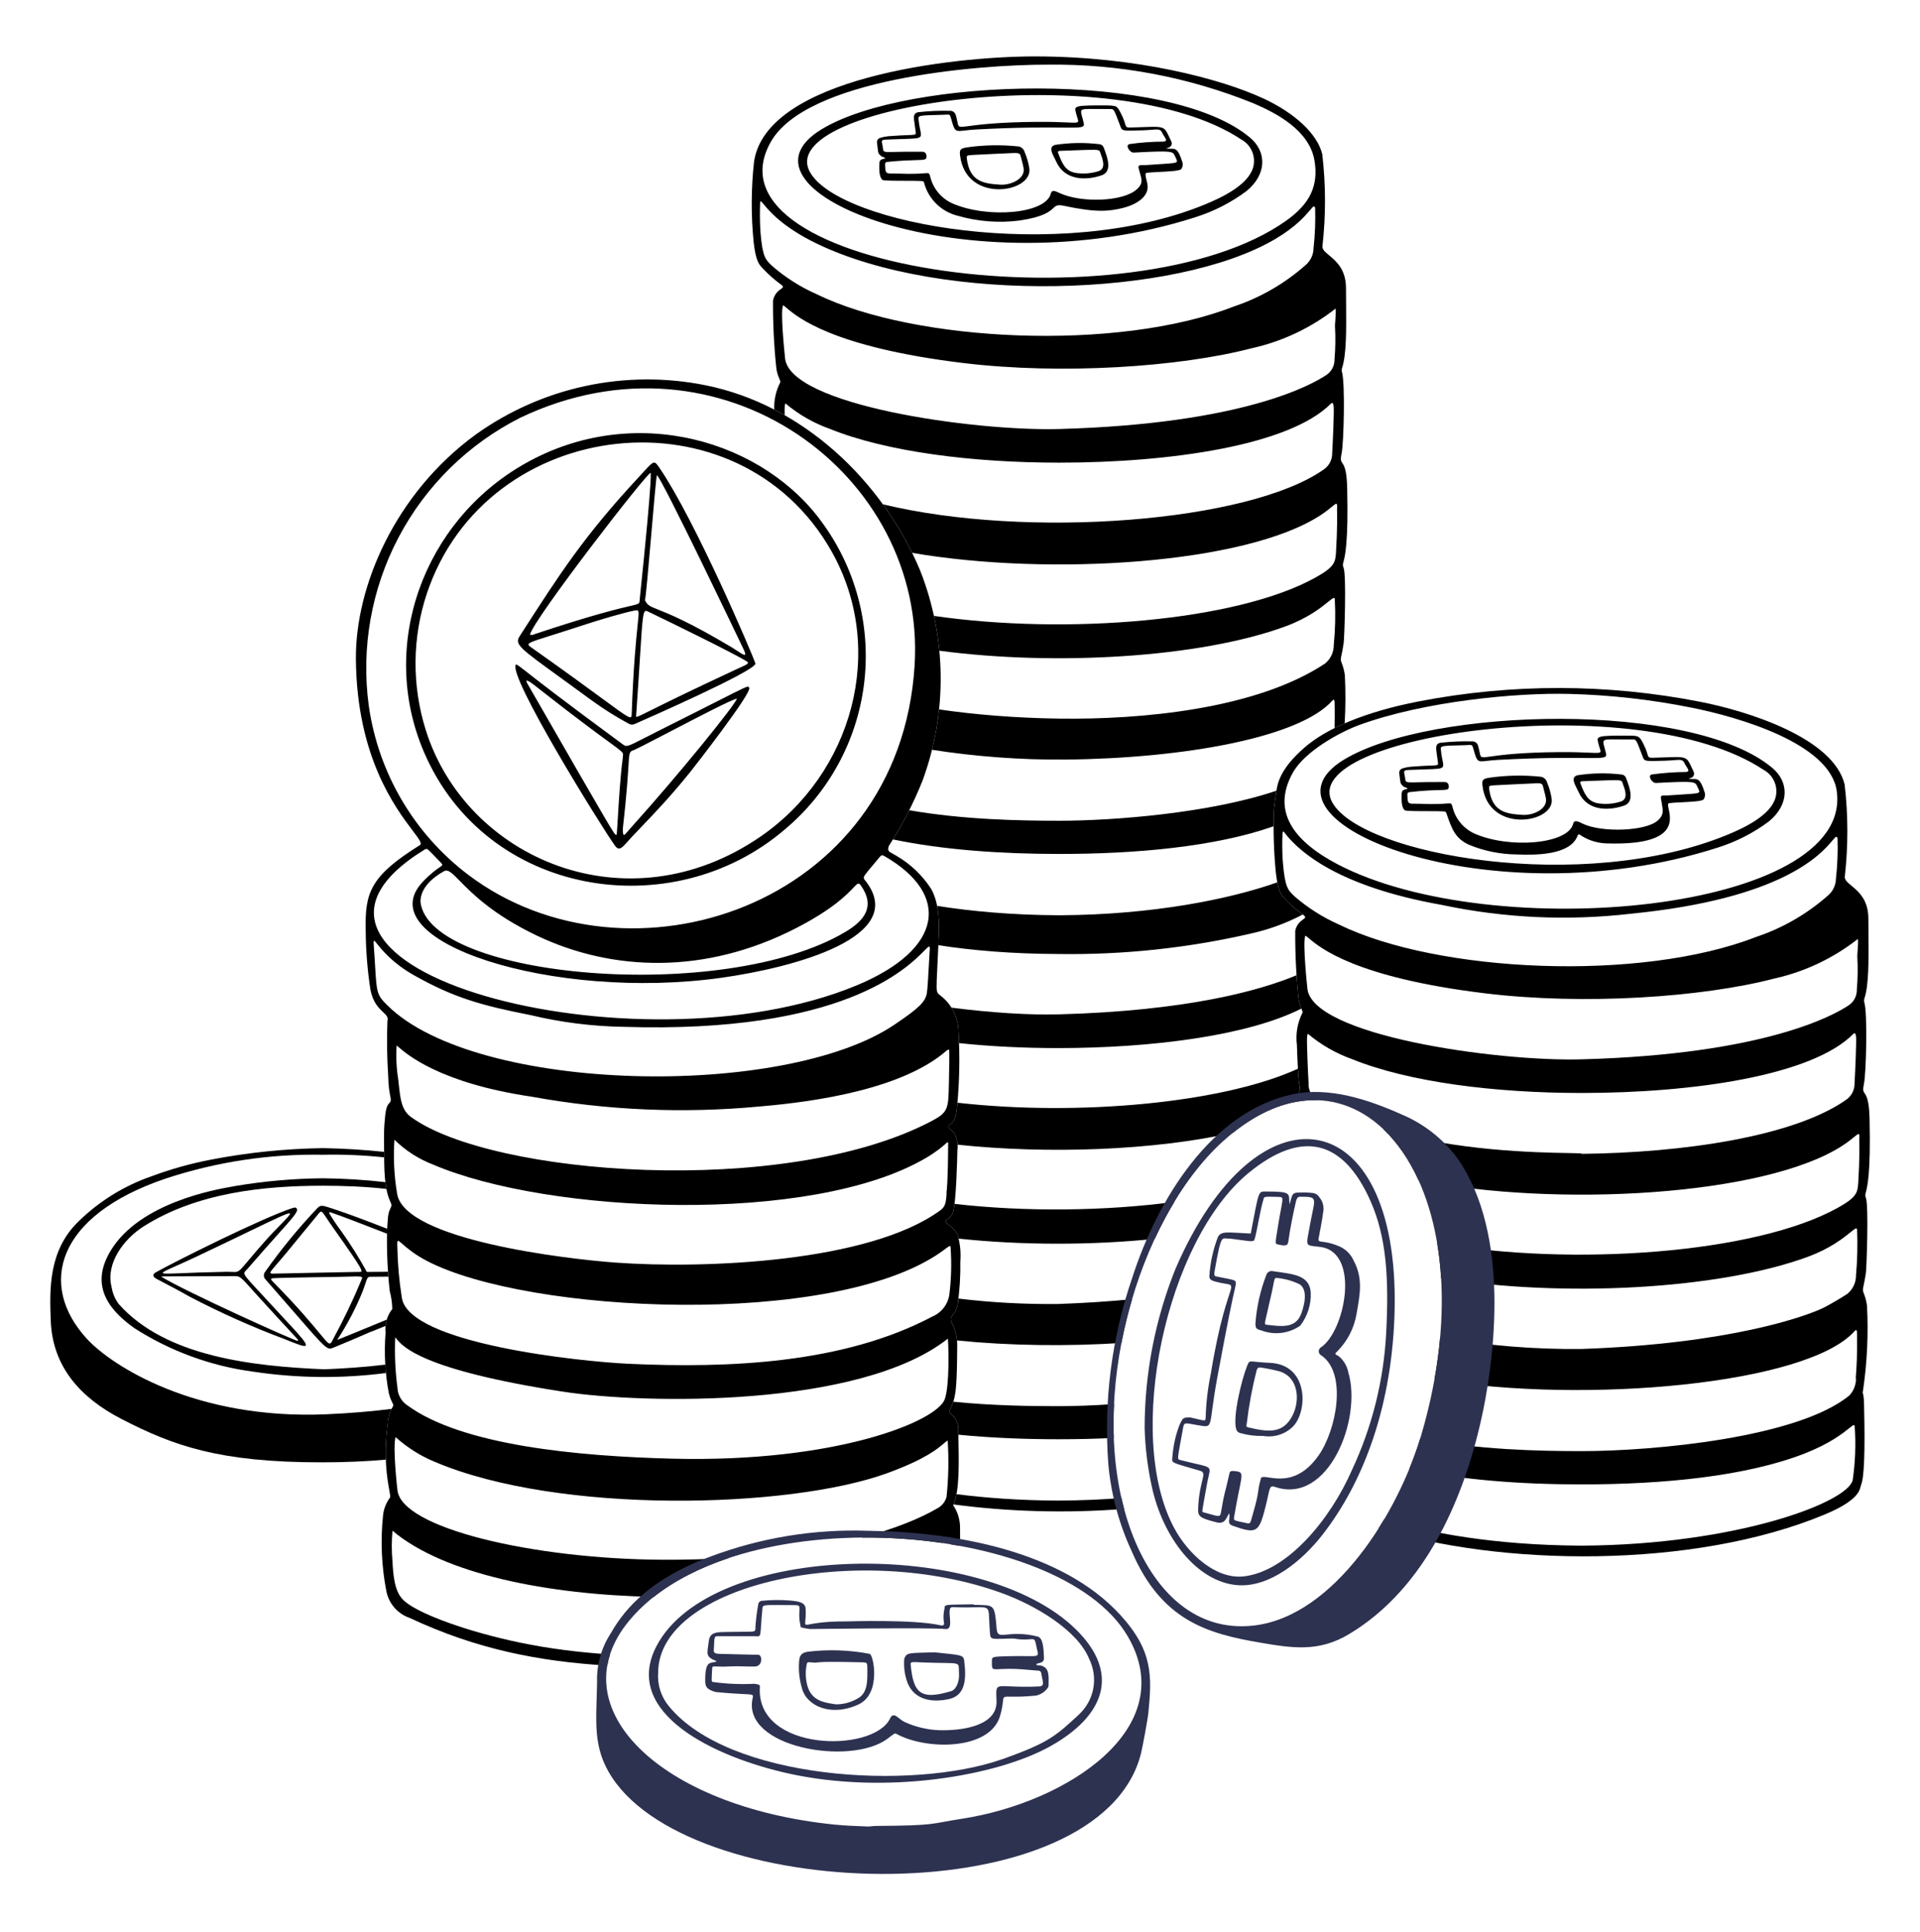
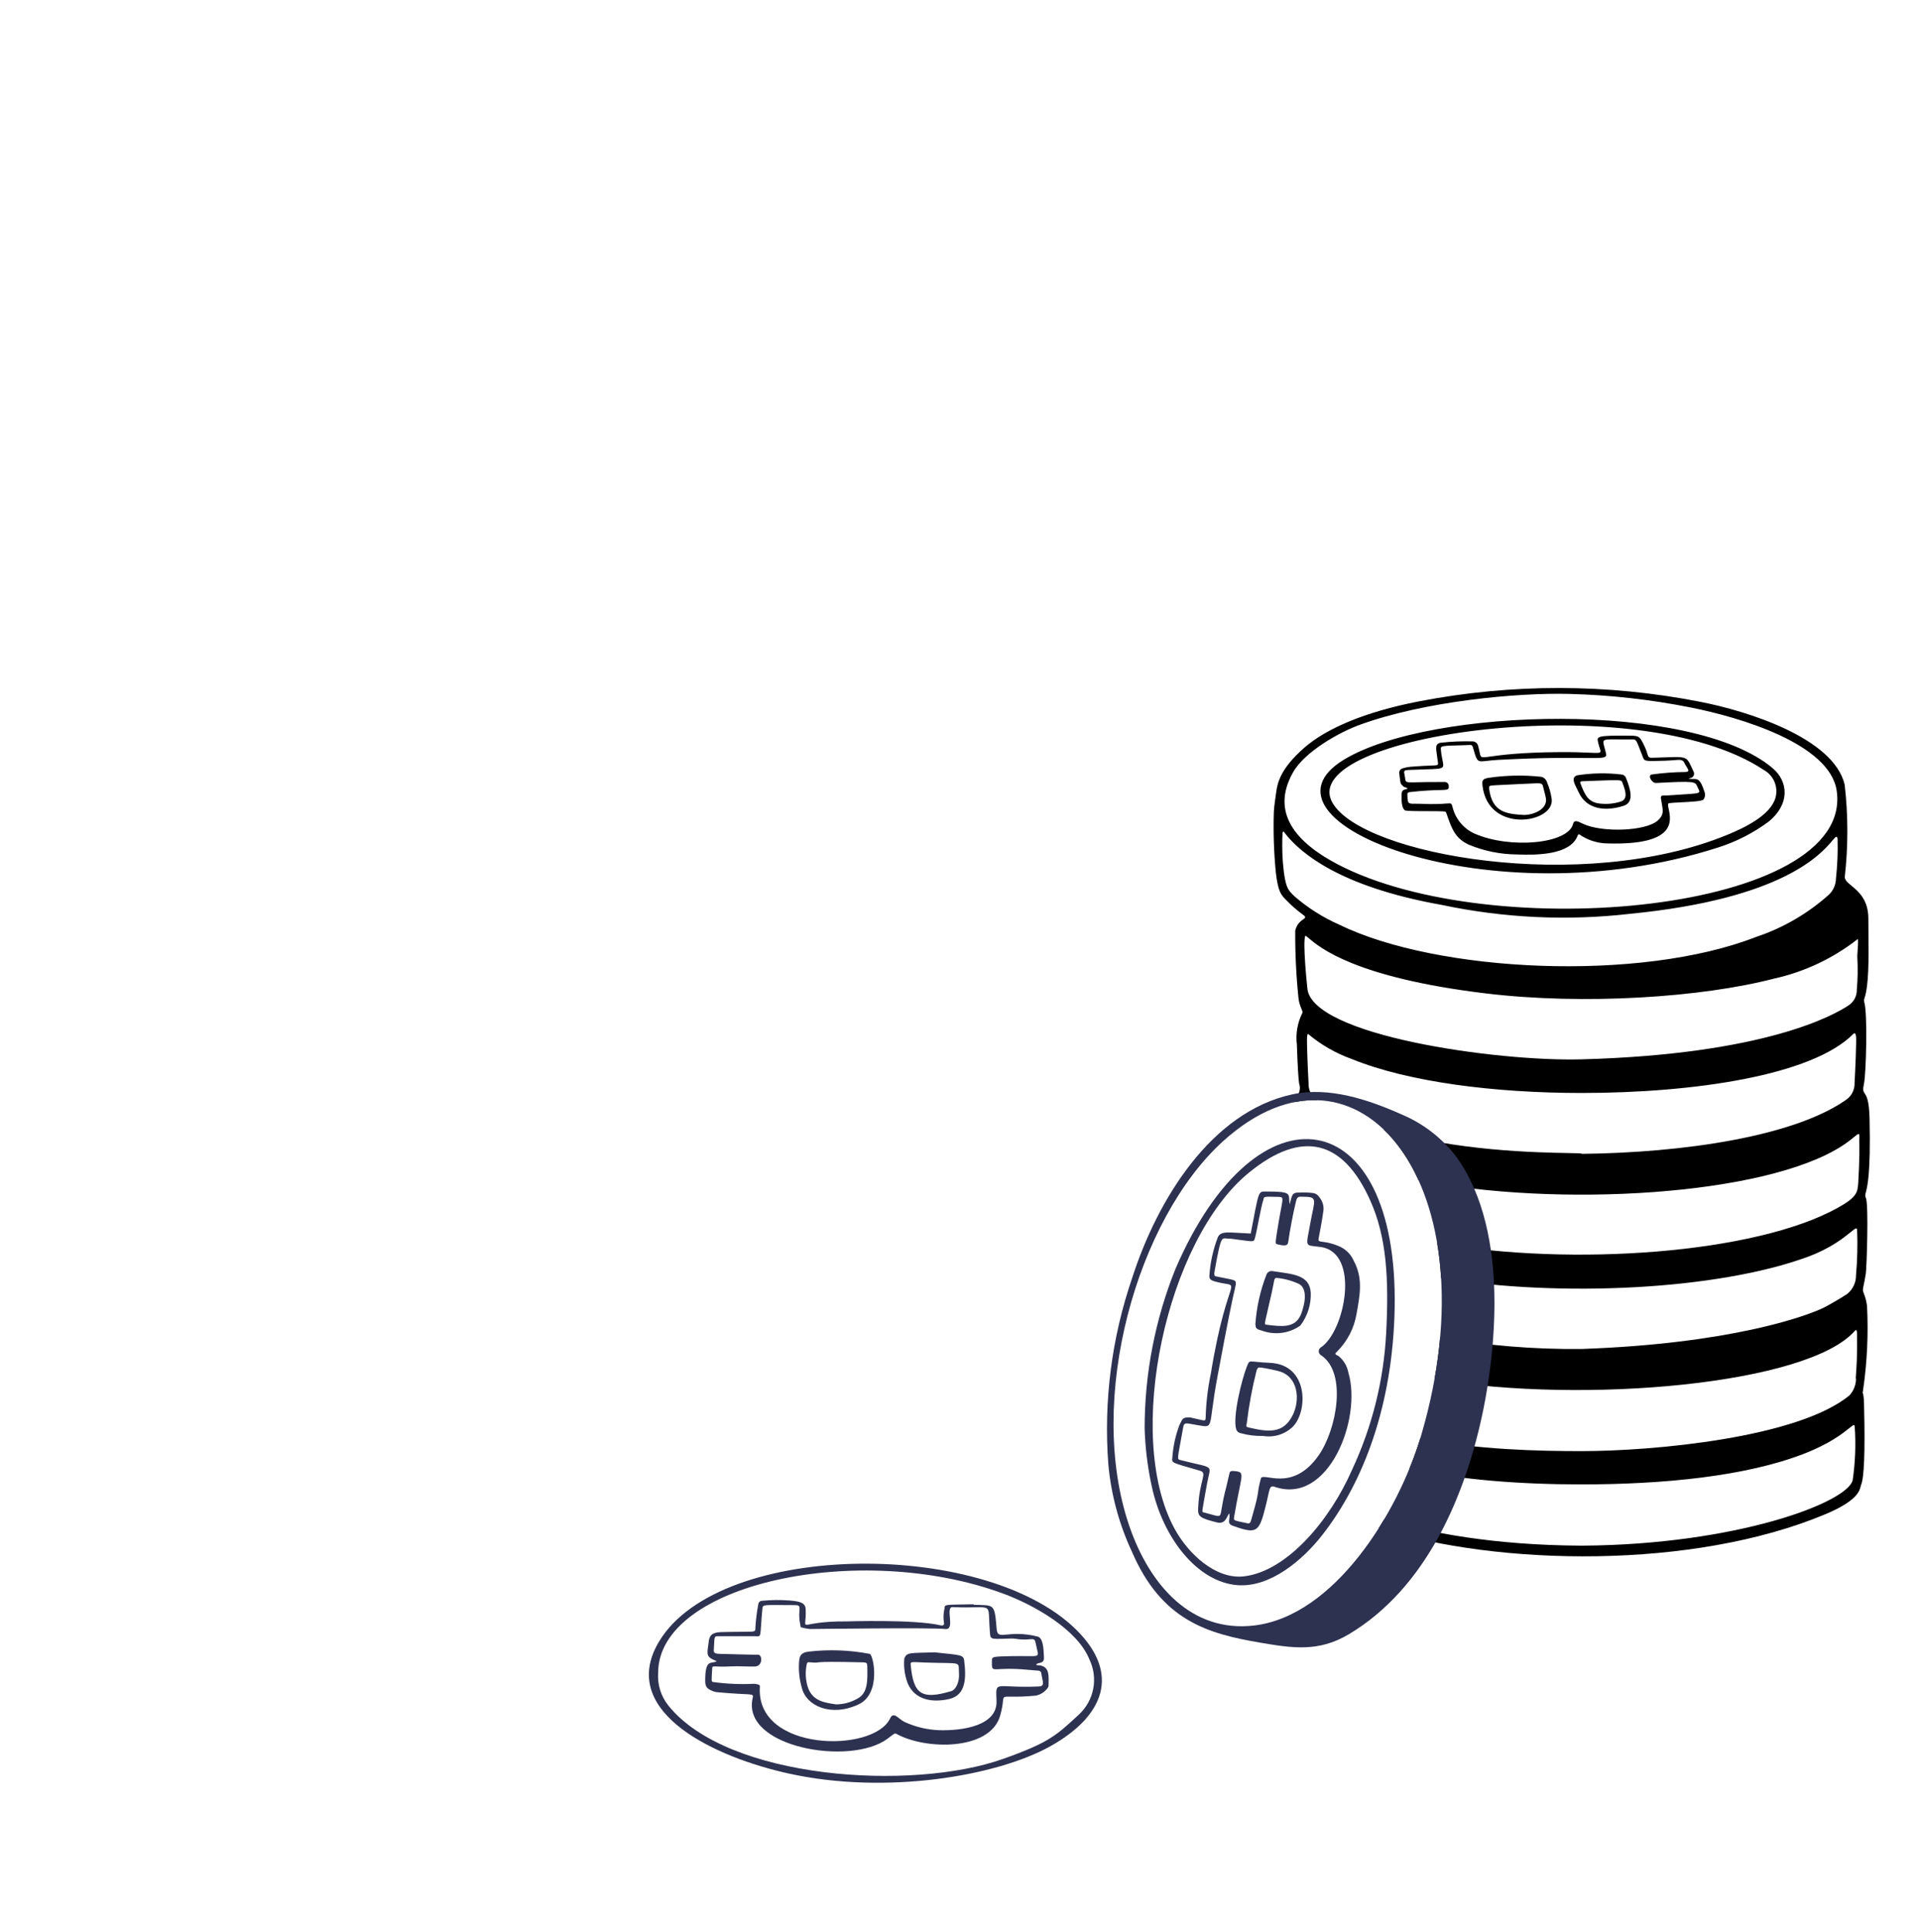
<svg xmlns="http://www.w3.org/2000/svg" width="154" height="155" viewBox="0 0 154 155" fill="none">
-   <path fill-rule="evenodd" clip-rule="evenodd" d="M30.808 92.403C29.182 92.232 27.548 92.131 25.911 92.103C22.908 92.146 19.914 92.452 16.964 93.018C15.329 93.329 13.724 93.777 12.164 94.358C9.969 95.116 7.969 96.351 6.308 97.974C3.876 100.318 3.98 103.433 4.069 105.925C4.202 109.591 6.394 112.106 9.753 113.837C13.915 115.987 17.588 117.309 25.781 117.309C27.684 117.309 29.397 117.232 30.946 117.093C30.917 116.278 30.947 115.308 31.099 114.196C31.113 113.785 31.219 113.383 31.408 113.02C29.857 113.218 28.133 113.367 26.215 113.452C15.649 113.921 8.926 109.541 6.954 107.384C3.016 103.071 4.51 97.515 13.283 94.547C17.354 93.202 21.624 92.555 25.911 92.634C27.55 92.6 29.187 92.67 30.812 92.843C30.812 92.771 30.811 92.7 30.81 92.629C30.81 92.553 30.809 92.478 30.808 92.403ZM30.911 94.832C29.251 94.644 27.582 94.54 25.911 94.522C23.564 94.543 21.222 94.748 18.907 95.136C18.875 95.145 18.784 95.161 18.645 95.185H18.644C17.276 95.424 11.207 96.482 8.88 100.324C7.344 102.859 8.357 104.825 10.758 106.532C13.649 108.39 16.914 109.587 20.321 110.037C23.845 110.566 27.424 110.601 30.956 110.143C30.934 109.919 30.916 109.695 30.903 109.471C29.237 109.675 27.577 109.78 26.017 109.846C20.326 109.601 13.291 108.858 9.515 104.602C9.215 104.191 9.019 103.713 8.944 103.21C8.477 101.361 9.909 99.403 11.512 98.387C15.813 95.66 21.196 95.12 25.911 95.12C27.54 95.12 29.261 95.183 30.994 95.376C30.964 95.217 30.936 95.038 30.911 94.832ZM31.055 98.572C29.45 97.943 27.972 97.39 26.998 97.065L26.958 97.052C25.802 96.666 25.758 96.651 25.486 96.885C23.955 98.496 22.543 100.215 21.262 102.031C21.192 102.121 21.157 102.233 21.165 102.347C21.173 102.46 21.223 102.566 21.305 102.646C22.263 103.739 23.031 104.622 23.651 105.335L23.652 105.337C26.222 108.296 26.238 108.314 26.744 108.108C27.897 107.637 28.66 107.305 29.165 107.085C29.602 106.895 29.846 106.789 29.985 106.748C29.985 106.748 30.344 106.603 30.922 106.365C30.938 106.194 30.971 106.025 31.02 105.862C29.059 106.678 27.389 107.352 27.045 107.487V107.486C27.863 106.243 28.554 104.921 29.108 103.541C29.199 103.295 29.262 103.103 29.312 102.951C29.431 102.587 29.471 102.466 29.631 102.424C29.652 102.419 30.261 102.414 31.15 102.411C31.14 102.281 31.131 102.151 31.122 102.021C30.577 102.023 30.013 102.027 29.426 102.036C28.809 100.912 28.127 99.824 27.383 98.779C27.028 98.313 26.702 97.825 26.406 97.32C26.413 97.312 26.41 97.299 26.407 97.287C26.399 97.252 26.392 97.217 26.558 97.27V97.27C27.167 97.468 29.015 98.173 31.041 98.966C31.043 98.886 31.044 98.806 31.046 98.726C31.049 98.672 31.052 98.621 31.055 98.572ZM20.841 103.668C21.235 104.09 21.741 104.634 22.385 105.34C22.649 105.63 22.89 105.888 23.109 106.122L23.11 106.123C23.392 106.425 23.635 106.685 23.841 106.92C25.105 108.339 24.562 108.12 22.903 107.454L22.842 107.429C20.236 106.453 17.692 105.317 15.226 104.027C14.261 103.48 13.58 103.128 13.113 102.887L13.113 102.886C12.87 102.76 12.684 102.665 12.548 102.587C12.339 102.467 12.132 102.272 12.492 102.07C14.022 101.208 21.024 97.704 23.469 96.907C23.69 96.83 23.779 96.885 23.818 96.984C23.907 97.215 23.487 97.685 22.282 99.031L22.281 99.032C21.681 99.702 20.887 100.589 19.864 101.773C19.822 101.822 19.782 101.863 19.746 101.899C19.675 101.971 19.622 102.026 19.604 102.09C19.55 102.281 19.81 102.56 20.841 103.668ZM20.047 98.754H20.046C18.958 99.279 17.549 99.96 15.758 100.808V100.808C15.095 101.122 14.543 101.367 14.115 101.557C13.41 101.871 13.04 102.035 13.057 102.112C13.076 102.199 13.571 102.178 14.613 102.135C15.35 102.103 16.362 102.061 17.674 102.037C18.027 102.019 18.381 102.019 18.735 102.037C19.127 102.065 19.212 101.963 19.914 101.127C20.218 100.764 20.637 100.265 21.246 99.579C21.74 99.024 22.193 98.56 22.544 98.201C23.016 97.717 23.303 97.422 23.256 97.351C23.182 97.24 22.299 97.666 20.047 98.754ZM12.925 102.412C14.903 103.623 23.716 107.605 23.856 107.558V107.557C23.866 107.554 23.875 107.552 23.884 107.55C23.9 107.547 23.912 107.544 23.917 107.536C23.938 107.504 23.829 107.386 23.263 106.778C22.799 106.278 22.026 105.447 20.765 104.06C20.535 103.807 20.342 103.591 20.177 103.407V103.407C19.337 102.469 19.249 102.371 18.833 102.371C14.706 102.391 13.385 102.392 13.032 102.392H13.029C12.948 102.393 12.92 102.393 12.92 102.393H12.941H12.943C13.023 102.394 13.267 102.398 12.925 102.412ZM24.76 98.326L24.761 98.325C25.216 97.77 25.561 97.349 25.601 97.303C25.783 97.102 25.814 97.148 26.191 97.712C26.326 97.915 26.506 98.184 26.753 98.532C29.237 102.046 29.164 102.043 28.811 102.034C28.787 102.033 28.761 102.033 28.734 102.033C25.663 102.089 23.955 102.129 22.997 102.15H22.996C21.879 102.175 21.786 102.178 21.745 102.156C21.611 102.093 21.712 101.977 22.193 101.42C22.399 101.181 22.675 100.861 23.033 100.429V100.428C23.555 99.797 24.232 98.971 24.76 98.326ZM26.694 107.475C26.455 107.954 26.42 107.912 25.656 106.984C25.034 106.229 23.93 104.89 21.841 102.769C21.709 102.636 21.709 102.564 21.898 102.539C22.087 102.513 25.079 102.462 25.378 102.457C26.482 102.45 27.267 102.428 27.82 102.413C29.021 102.38 29.122 102.377 29.015 102.616C28.327 104.276 27.551 105.898 26.691 107.476L26.694 107.475Z" fill="black" />
-   <path fill-rule="evenodd" clip-rule="evenodd" d="M90.164 121.045C90.086 120.757 90.015 120.466 89.948 120.174C88.396 120.294 86.735 120.366 84.965 120.377H84.74C81.758 120.359 79.085 120.166 76.72 119.863C76.66 120.181 76.582 120.459 76.48 120.687C80.784 121.264 85.517 121.413 90.164 121.045ZM89.336 115.352C89.302 114.454 89.309 113.547 89.353 112.635C87.67 112.752 86.123 112.804 84.853 112.804C82.573 112.804 79.579 112.758 76.465 112.448C76.397 112.652 76.32 112.815 76.258 112.946C76.159 113.155 76.099 113.279 76.184 113.355C76.407 113.507 76.586 113.715 76.704 113.957C76.823 114.199 76.876 114.469 76.859 114.738L76.865 114.951L76.868 115.093C79.457 115.348 82.168 115.457 84.853 115.458C86.348 115.459 87.851 115.426 89.336 115.352ZM89.947 107.732C90.175 106.545 90.462 105.371 90.8 104.223C89.007 104.397 87.027 104.532 84.855 104.608C82.186 104.636 79.52 104.49 76.874 104.173C76.853 104.345 76.831 104.517 76.806 104.689C76.741 105.029 76.577 105.343 76.336 105.59C76.288 105.661 76.261 105.744 76.259 105.83C76.256 105.916 76.277 106 76.32 106.075C76.562 106.528 76.712 107.024 76.76 107.532C80.976 107.957 85.598 108.014 89.947 107.732ZM94.19 96.417C93.625 97.351 93.098 98.344 92.618 99.381C87.55 99.903 81.959 99.901 76.888 99.362C76.864 99.258 76.836 99.154 76.806 99.05C76.634 98.722 76.38 98.443 76.069 98.24C75.757 97.993 75.845 97.924 76.021 97.785C76.15 97.684 76.325 97.546 76.429 97.275C76.48 97.144 76.525 96.896 76.563 96.577C82.254 97.227 88.621 97.161 94.19 96.417ZM103.893 88.4C102.278 88.708 100.59 89.51 98.897 90.869C92.583 92.284 84.099 92.602 76.806 91.827C76.784 91.504 76.694 91.188 76.539 90.9C76.452 90.772 76.338 90.681 76.243 90.607C76.073 90.472 75.965 90.387 76.188 90.216C76.613 89.889 76.679 89.584 76.776 88.67L76.786 88.57L76.796 88.46C86.562 89.564 98.126 88.476 104.104 85.734C104.137 86.34 104.174 86.777 104.202 86.924C104.286 87.153 104.286 87.402 104.202 87.63C104.071 87.876 103.968 88.134 103.893 88.4ZM107.852 58.029C107.929 56.742 107.935 55.45 107.868 54.161C107.82 53.807 107.729 53.461 107.595 53.131C107.516 52.937 107.535 52.852 107.599 52.552C107.642 52.352 107.706 52.055 107.775 51.566C107.831 51.166 108.006 46.117 107.764 45.538C107.685 45.346 107.701 45.287 107.754 45.088C107.87 44.66 108.16 43.586 108.055 39.152C108.021 37.673 107.804 37.351 107.665 37.145C107.555 36.98 107.493 36.888 107.611 36.347C107.776 35.584 107.91 30.717 107.631 29.818C107.607 29.716 107.613 29.61 107.647 29.511C108.002 28.449 107.985 26.423 107.968 24.43V24.429C107.964 23.988 107.96 23.549 107.96 23.122C107.96 21.607 107.169 20.95 106.611 20.485C106.289 20.218 106.044 20.014 106.071 19.747C106.348 17.297 106.343 14.823 106.058 12.374C105.662 10.732 103.84 9.065 101.358 7.911C97.958 6.33 91.181 4.532 83.04 4.525C76.309 4.521 61.479 6.265 60.481 12.964C60.244 15.111 60.233 17.276 60.449 19.424C60.618 20.944 60.888 21.228 61.159 21.511C61.182 21.535 61.205 21.56 61.228 21.585C61.669 22.048 62.151 22.471 62.669 22.846C62.885 23.008 62.806 23.064 62.636 23.185C62.443 23.322 62.133 23.542 62.002 24.093C61.99 25.894 62.076 27.694 62.262 29.485C62.3 29.873 62.418 30.159 62.501 30.36C62.563 30.511 62.606 30.615 62.581 30.678C62.234 31.351 62.07 32.101 62.1 32.853C62.382 32.998 62.661 33.15 62.937 33.307C62.93 32.961 62.93 32.699 62.941 32.601C62.944 32.518 62.964 32.436 63 32.361C64.051 33.249 65.253 33.94 66.549 34.4C71.11 36.25 78.023 37.114 84.931 37.115C93.936 37.115 103.437 35.719 106.745 32.383C106.893 32.23 106.943 32.383 106.969 32.601C107.014 32.95 106.909 35.387 106.853 36.325V36.327C106.862 36.587 106.805 36.845 106.687 37.078C106.57 37.31 106.396 37.51 106.182 37.658C100.184 41.887 82.41 43.263 70.814 40.454C71.707 41.687 72.495 42.994 73.161 44.351C84.168 46.244 99.918 45.249 105.909 41.335C106.327 41.063 106.62 40.822 106.823 40.654C107.239 40.312 107.277 40.28 107.239 40.923V40.933L107.241 40.978C107.247 41.241 107.276 42.365 107.156 44.345C107.108 45.135 106.998 45.505 105.505 46.335C99.195 49.84 85.523 50.949 74.91 49.407C75.111 50.331 75.256 51.264 75.345 52.201C84.687 53.441 96.278 52.76 103.1 50.25C104.927 49.578 105.975 48.729 106.53 48.28C106.89 47.988 107.042 47.865 107.062 48.071C107.128 49.292 107.101 50.516 106.979 51.732C106.983 52.02 106.922 52.306 106.799 52.566C106.676 52.827 106.495 53.056 106.27 53.236C100.745 56.892 91.564 57.738 84.967 57.648C81.419 57.6 78.171 57.325 75.323 56.911C75.21 57.998 75.021 59.079 74.756 60.147C78.118 60.676 81.833 60.97 85.486 60.933C94.969 60.838 104.27 59.155 106.868 56.199C107.001 56.045 107.044 56.175 107.048 56.411C107.058 57.076 107.059 57.742 107.045 58.407C107.302 58.278 107.571 58.152 107.852 58.029ZM84.96 65.841C89.372 65.841 97.112 65.22 102.382 63.429C102.375 63.465 102.37 63.5 102.365 63.534C102.325 63.8 102.181 64.794 102.174 65.095C102.161 65.491 102.154 65.888 102.153 66.284C97.492 67.927 91.164 68.504 84.964 68.504C80.341 68.504 75.645 68.183 71.623 67.338C72.092 66.577 72.528 65.796 72.928 64.997C77.255 65.754 81.796 65.841 84.96 65.841ZM85.075 73.422C92.424 73.377 98.598 72.148 102.449 70.781C102.614 71.628 102.829 71.854 103.044 72.079C103.067 72.103 103.091 72.128 103.114 72.153C103.537 72.596 103.996 73.002 104.488 73.365C103.177 74.055 101.776 74.57 100.32 74.892C95.278 76.054 90.113 76.605 84.938 76.532C81.169 76.521 77.966 76.245 75.264 75.824C75.31 74.783 75.358 73.676 75.165 72.671C77.915 73.106 81.143 73.4 84.844 73.422H85.075ZM84.868 81.374C95.269 81.094 101.076 79.451 103.995 78.234C104.034 78.841 104.086 79.448 104.148 80.054C104.185 80.429 104.297 80.708 104.38 80.909C100.027 83.112 92.267 84.078 84.832 84.078C82.15 84.077 79.469 83.947 76.924 83.68C76.913 83.361 76.898 83.043 76.879 82.724C76.869 82.166 76.733 81.619 76.48 81.122C76.43 81.022 76.375 80.927 76.316 80.833C79.505 81.247 82.626 81.434 84.868 81.374ZM61.817 11.394C64.664 6.336 78.293 5.172 84.083 5.187C89.724 5.12 95.322 6.176 100.55 8.293C102.406 9.086 105.031 10.466 105.433 12.883C105.766 14.889 105.085 16.339 103.167 17.702C90.959 26.381 55.935 21.844 61.817 11.394ZM61.938 21.34L61.891 21.296C61.409 20.838 61.157 20.599 61.003 18.691C60.961 18.174 60.942 17.49 60.956 16.694L60.958 16.605C60.962 16.304 60.965 16.163 61.008 16.148C61.047 16.136 61.118 16.221 61.251 16.383C61.679 16.902 62.752 18.203 65.476 19.525C75.582 24.43 94.348 23.876 102.306 19.164C103.945 18.194 104.696 17.306 105.073 16.86C105.33 16.557 105.413 16.459 105.485 16.678C105.518 17.76 105.475 18.843 105.357 19.919C105.352 20.16 105.299 20.397 105.202 20.618C105.104 20.838 104.964 21.037 104.79 21.202C103.094 22.722 101.103 23.877 98.942 24.595C89.677 28.215 73.425 27.471 65.503 23.601C64.209 23.029 63.007 22.267 61.938 21.34ZM62.811 24.49C62.871 24.516 62.955 24.588 63.082 24.696C63.95 25.433 66.799 27.855 77.258 29.121C85.147 30.076 94.617 29.448 100.408 27.934C102.857 27.392 105.151 26.305 107.124 24.756C107.16 24.922 107.124 25.421 107.098 25.783L107.097 25.783C107.082 25.987 107.071 26.147 107.077 26.181C107.128 27.059 107.115 27.939 107.039 28.815C107.046 29.068 106.989 29.319 106.871 29.543C106.753 29.767 106.58 29.957 106.367 30.094C105.247 30.835 99.766 34.004 84.957 34.416C78.145 34.605 63.216 32.507 62.964 28.687L62.96 28.645C62.917 28.23 62.576 24.914 62.811 24.488V24.49ZM99.98 15.329C98.735 16.257 97.341 16.968 95.859 17.432C77.644 23.261 57.727 15.326 65.902 10.369C72.832 6.163 93.885 5.625 100.287 11.06C101.564 12.146 101.663 13.941 99.98 15.329ZM100.428 12.148C100.258 11.744 99.957 11.409 99.573 11.197C89.456 4.451 61.852 8.376 64.983 13.837C67.391 18.037 85.023 21.164 96.614 16.416C97.978 15.858 100.113 14.852 100.513 13.425C100.629 13.002 100.599 12.552 100.428 12.148ZM70.775 12.576C70.746 12.57 70.724 12.566 70.693 12.537L70.66 12.507C70.577 12.433 70.525 12.387 70.49 12.33C70.431 12.235 70.418 12.112 70.382 11.783L70.382 11.782C70.373 11.698 70.363 11.601 70.35 11.488C70.338 11.44 70.337 11.391 70.345 11.342C70.354 11.293 70.372 11.247 70.399 11.206C70.426 11.165 70.461 11.13 70.502 11.103C70.543 11.076 70.59 11.057 70.638 11.049C70.836 10.986 71.04 10.946 71.247 10.928C71.987 10.87 72.484 10.851 72.814 10.839C73.246 10.823 73.396 10.817 73.439 10.746C73.462 10.709 73.455 10.652 73.444 10.566L73.439 10.526C73.415 10.338 73.391 10.171 73.37 10.024L73.37 10.024C73.274 9.367 73.236 9.108 73.619 9.005C74.501 8.904 75.388 8.867 76.275 8.893C76.374 8.906 76.465 8.951 76.537 9.02C76.608 9.089 76.656 9.179 76.673 9.277C76.736 9.489 76.768 9.656 76.793 9.784C76.826 9.957 76.846 10.062 76.909 10.118C77.006 10.205 77.205 10.179 77.709 10.112C78.505 10.006 80.062 9.798 83.185 9.776C84.326 9.768 85.089 9.801 85.59 9.823C86.181 9.849 86.408 9.859 86.464 9.766C86.499 9.708 86.468 9.611 86.416 9.452C86.384 9.354 86.345 9.233 86.309 9.085C86.302 9.056 86.296 9.029 86.289 9.003C86.163 8.507 86.146 8.437 88.883 8.458C89.073 8.458 89.262 8.479 89.447 8.519C89.659 8.584 89.805 8.877 90.019 9.33C90.141 9.587 90.197 9.776 90.237 9.912C90.313 10.17 90.334 10.239 90.644 10.23C91.026 10.22 91.353 10.208 91.635 10.198C92.706 10.159 93.12 10.144 93.373 10.338C93.533 10.46 93.629 10.666 93.785 11.002L93.786 11.002V11.003C93.833 11.104 93.886 11.217 93.947 11.343C93.975 11.398 93.989 11.459 93.986 11.521C93.983 11.583 93.964 11.643 93.931 11.695C93.855 11.812 93.741 11.849 93.526 11.898C93.671 11.932 93.797 11.931 93.911 11.929C94.258 11.924 94.494 11.921 94.812 12.937C94.857 13.04 94.873 13.154 94.859 13.266C94.846 13.378 94.803 13.484 94.735 13.574C94.594 13.713 93.709 13.757 92.946 13.796C92.557 13.815 92.2 13.833 91.987 13.861C91.82 13.883 91.881 14.132 91.956 14.43C91.986 14.55 92.017 14.677 92.037 14.801C92.192 15.77 91.151 16.419 90.029 16.692C88.984 16.946 87.95 17.072 85.344 16.512C84.803 16.396 84.69 16.501 84.477 16.699C84.191 16.964 83.725 17.397 81.811 17.686C80.138 17.905 78.439 17.777 76.818 17.309C76.178 17.152 75.592 16.828 75.12 16.369C74.647 15.909 74.305 15.333 74.13 14.698C74.099 14.537 74.061 14.534 73.871 14.523L73.841 14.521L73.8 14.518C73.587 14.504 73.134 14.503 72.642 14.503C71.809 14.502 70.865 14.501 70.78 14.431C70.556 14.249 70.501 13.753 70.528 13.149C70.543 12.82 70.644 12.796 70.997 12.709L71.021 12.703C70.883 12.598 70.82 12.585 70.775 12.576ZM73.832 10.942C73.728 11.113 73.363 11.123 72.396 11.151C72.033 11.162 71.586 11.175 71.036 11.199C70.686 11.214 70.709 11.321 70.763 11.567C70.778 11.638 70.796 11.72 70.808 11.814L70.812 11.85L70.816 11.88C70.828 11.988 70.837 12.061 70.876 12.109C70.956 12.207 71.162 12.202 71.792 12.187C72.256 12.176 72.949 12.159 73.99 12.174C74.203 12.179 74.316 12.323 74.316 12.563C74.315 12.822 74.166 12.826 73.467 12.845C72.991 12.858 72.26 12.878 71.148 12.99C71.091 12.995 70.994 13.065 70.994 13.105C70.998 13.922 71.046 13.922 71.59 13.918C71.711 13.918 71.856 13.917 72.031 13.925C73.164 13.975 73.77 13.928 74.106 13.903C74.347 13.884 74.449 13.876 74.507 13.923C74.548 13.957 74.567 14.02 74.599 14.129L74.609 14.163C74.72 14.63 74.936 15.066 75.24 15.438C75.544 15.809 75.929 16.106 76.365 16.307C79.177 17.552 83.898 17.165 84.288 15.521C84.366 15.2 84.627 15.32 84.951 15.469C84.989 15.486 85.027 15.504 85.067 15.521C86.74 16.27 90.109 16.202 91.211 15.161C91.676 14.723 91.594 14.443 91.442 13.918V13.917C91.405 13.789 91.364 13.646 91.325 13.483C91.268 13.241 91.441 13.244 91.677 13.247C91.75 13.248 91.829 13.249 91.909 13.243C92.376 13.209 92.761 13.185 93.076 13.165C94.04 13.103 94.352 13.083 94.398 12.961C94.42 12.903 94.382 12.822 94.324 12.701L94.303 12.657L94.29 12.629C94.275 12.597 94.262 12.567 94.25 12.539C94.069 12.121 94.05 12.078 90.932 12.24C90.607 12.257 90.232 11.636 90.592 11.559C91.492 11.431 92.4 11.364 93.308 11.36C93.645 11.339 93.536 11.171 93.387 10.944C93.33 10.857 93.268 10.761 93.223 10.661C93.086 10.352 92.903 10.367 92.381 10.41C92.196 10.425 91.969 10.443 91.687 10.452L91.495 10.458C90.096 10.502 90.006 10.505 89.885 10.187C89.846 10.084 89.81 9.989 89.777 9.901C89.367 8.819 89.339 8.746 89.088 8.746C88.588 8.751 88.188 8.747 87.868 8.744C87.125 8.736 86.822 8.733 86.738 8.867C86.68 8.959 86.723 9.115 86.797 9.378V9.379C86.835 9.517 86.882 9.685 86.927 9.888C87.007 10.254 86.696 10.251 85.183 10.236C83.905 10.223 81.769 10.202 78.288 10.387C77.917 10.406 77.631 10.44 77.406 10.467C76.62 10.559 76.575 10.565 76.307 9.586L76.304 9.574C76.246 9.363 76.219 9.264 76.155 9.221C76.098 9.183 76.012 9.188 75.85 9.198C75.773 9.202 75.679 9.208 75.563 9.211C73.643 9.256 73.644 9.267 73.677 9.577L73.677 9.577C73.678 9.591 73.68 9.605 73.681 9.62C73.713 9.954 73.766 10.213 73.808 10.413C73.862 10.676 73.896 10.839 73.832 10.942ZM82.563 13.522C82.497 13.074 82.374 12.637 82.194 12.222C82.165 12.106 82.106 12.001 82.02 11.918C81.936 11.834 81.829 11.776 81.713 11.75C80.303 11.598 78.879 11.626 77.475 11.835C77.031 11.921 76.951 12.014 77.005 12.47C77.472 16.358 82.833 15.467 82.563 13.522ZM77.999 12.431C78.243 12.417 81.205 12.27 81.4 12.271C81.726 12.271 81.824 12.323 81.871 12.541C81.9 12.674 81.936 12.805 81.972 12.937C82.021 13.12 82.071 13.303 82.102 13.488C82.241 14.39 81.012 14.861 80.251 14.816C78.882 14.734 77.782 14.571 77.549 12.737C77.515 12.491 77.519 12.46 77.999 12.431ZM88.519 11.822C88.856 12.674 89.223 13.771 88.36 14.064C86.938 14.548 85.373 14.383 84.739 13.007C84.695 12.913 84.648 12.819 84.601 12.727C84.351 12.23 84.123 11.778 84.62 11.624C85.798 11.444 86.994 11.424 88.178 11.566C88.253 11.573 88.325 11.6 88.385 11.645C88.446 11.691 88.492 11.752 88.519 11.822ZM86.146 12.06C85.828 12.072 85.46 12.086 85.034 12.101C84.894 12.107 84.817 12.139 84.871 12.272C85.228 13.216 85.482 13.692 86.213 13.861C86.843 13.97 87.491 13.927 88.1 13.735C88.728 13.539 88.451 12.792 88.305 12.399C88.285 12.343 88.266 12.294 88.254 12.255L88.248 12.236C88.234 12.19 88.222 12.153 88.2 12.123C88.102 11.987 87.801 11.998 86.146 12.06Z" fill="black" />
  <path fill-rule="evenodd" clip-rule="evenodd" d="M149.654 95.657C149.601 95.857 149.585 95.918 149.662 96.107C149.892 96.688 149.72 101.736 149.656 102.146C149.586 102.602 149.525 102.89 149.483 103.09C149.412 103.423 149.394 103.509 149.476 103.711C149.61 104.041 149.701 104.387 149.75 104.739C149.866 107.002 149.761 109.27 149.435 111.512C149.394 111.704 149.4 111.719 149.42 111.782C149.446 111.86 149.496 112.011 149.512 112.664C149.609 116.575 149.512 118.585 149.271 119.128C149.257 119.158 149.248 119.198 149.236 119.247C149.155 119.595 148.965 120.402 146.389 121.48C135.803 125.905 120.239 125.648 110.587 122.589C110.736 122.354 110.88 122.119 111.021 121.881C114.602 122.97 119.851 123.95 126.744 123.992H126.968C139.227 123.908 148.137 120.559 148.598 118.75C148.809 117.326 148.864 115.883 148.764 114.448C148.747 114.229 148.642 114.313 148.315 114.575C147.814 114.977 146.79 115.799 144.759 116.595C140.043 118.441 133.377 119.079 126.855 119.079C122.053 119.079 117.171 118.731 113.048 117.811C113.385 116.989 113.676 116.177 113.915 115.392C118.506 116.307 123.467 116.409 126.855 116.409C132.661 116.409 144.23 115.334 148.346 111.934C148.677 111.571 148.863 111.099 148.867 110.608C148.839 110.616 148.847 110.514 148.867 110.254C148.902 109.779 148.976 108.782 148.95 106.98C148.946 106.741 148.902 106.613 148.769 106.767C144.993 111.059 127.111 112.657 115.057 110.653C115.264 109.498 115.415 108.374 115.511 107.283C119.254 107.943 123.05 108.255 126.854 108.215C138.686 107.8 144.804 105.621 146.271 104.906C146.525 104.783 147.542 104.213 148.157 103.804C148.382 103.625 148.563 103.396 148.686 103.135C148.809 102.874 148.871 102.588 148.867 102.3V102.299C148.976 101.084 149.005 99.865 148.955 98.647C148.935 98.439 148.783 98.562 148.421 98.856C147.866 99.304 146.817 100.153 144.992 100.824C137.772 103.479 125.184 104.09 115.589 102.532C115.53 101.555 115.423 100.619 115.273 99.724C126.064 101.611 140.776 100.573 147.393 96.896C148.887 96.067 148.996 95.699 149.045 94.906L149.047 94.904C149.168 92.862 149.137 91.794 149.129 91.538V91.537V91.536C149.129 91.508 149.128 91.491 149.128 91.483C149.166 90.84 149.128 90.871 148.711 91.214C148.508 91.38 148.215 91.621 147.798 91.893C141.577 95.954 124.809 96.875 113.776 94.672C113.024 93.016 112.071 91.641 110.969 90.594C116.729 92.341 123.317 92.455 125.828 92.499C126.596 92.512 126.983 92.519 126.848 92.563C135.028 92.475 143.891 91.171 148.079 88.221C148.293 88.074 148.466 87.875 148.584 87.643C148.701 87.41 148.759 87.153 148.751 86.892C148.807 85.948 148.909 83.517 148.87 83.166C148.844 82.939 148.794 82.799 148.646 82.948C145.336 86.285 135.837 87.679 126.832 87.679C119.922 87.677 113.01 86.815 108.449 84.965C107.153 84.504 105.95 83.814 104.9 82.927C104.863 83.001 104.843 83.084 104.84 83.166C104.8 83.517 104.903 85.948 104.959 86.892C104.943 87.154 104.996 87.415 105.114 87.648C105.232 87.882 105.41 88.079 105.63 88.221C105.649 88.234 105.669 88.247 105.688 88.259C105.102 88.237 104.502 88.284 103.893 88.4C103.967 88.134 104.071 87.876 104.201 87.63C104.285 87.402 104.285 87.152 104.201 86.924C104.148 86.646 104.068 85.341 104.022 83.816C103.91 82.934 104.065 82.038 104.468 81.246C104.493 81.182 104.45 81.078 104.387 80.927C104.304 80.726 104.186 80.441 104.148 80.053C103.963 78.262 103.877 76.462 103.888 74.661C104.016 74.118 104.324 73.897 104.517 73.758C104.69 73.634 104.771 73.576 104.555 73.413C104.037 73.037 103.555 72.616 103.114 72.153C103.091 72.127 103.067 72.103 103.044 72.078C102.773 71.795 102.502 71.511 102.333 69.991C102.173 68.365 102.12 66.729 102.174 65.095C102.181 64.794 102.325 63.8 102.365 63.533C102.467 62.846 102.655 61.691 104.639 59.964C106.38 58.449 109.455 57.107 113.824 56.262C121.27 54.824 128.922 54.836 136.364 56.297C140.146 57.035 147.052 59.184 147.956 62.936C148.241 65.388 148.245 67.866 147.969 70.319C147.942 70.586 148.186 70.789 148.508 71.056C149.067 71.521 149.858 72.179 149.858 73.694C149.858 74.121 149.862 74.559 149.865 75V75.001C149.883 76.993 149.9 79.02 149.545 80.082C149.511 80.181 149.506 80.287 149.529 80.389C149.808 81.288 149.674 86.155 149.509 86.918C149.392 87.456 149.453 87.548 149.564 87.714C149.702 87.922 149.919 88.245 149.953 89.723C150.057 94.149 149.769 95.226 149.654 95.657ZM125.892 55.667C121.639 55.557 114.27 56.248 109.046 58.151C107.435 58.739 104.66 60.28 103.706 61.968C101.879 65.217 103.98 67.598 107.277 69.328C119.719 75.856 148.683 73.147 147.322 63.457C146.784 59.633 139.445 57.522 135.647 56.763C132.433 56.119 129.169 55.752 125.892 55.667ZM103.096 66.878C102.912 66.631 102.865 66.568 102.852 67.262C102.837 68.056 102.857 68.741 102.906 69.265C103.068 71.179 103.313 71.412 103.799 71.873L103.84 71.912C104.91 72.838 106.111 73.599 107.404 74.171C115.327 78.042 131.578 78.784 140.844 75.165C143.005 74.447 144.995 73.292 146.691 71.772C146.866 71.606 147.006 71.408 147.103 71.188C147.201 70.968 147.253 70.73 147.258 70.49C147.376 69.413 147.42 68.33 147.386 67.248C147.314 67.028 147.231 67.126 146.973 67.43C146.07 68.498 143.021 72.1 130.777 73.303C125.728 73.887 120.617 73.648 115.645 72.593C107.193 71.094 104.28 68.27 103.266 67.093C103.199 67.016 103.144 66.941 103.096 66.878ZM104.979 75.266C104.85 75.157 104.765 75.084 104.704 75.057C104.456 75.506 104.858 79.249 104.858 79.249C105.108 83.061 120.039 85.169 126.85 84.981C141.656 84.577 147.14 81.401 148.261 80.659C148.473 80.522 148.647 80.333 148.764 80.109C148.882 79.885 148.94 79.636 148.933 79.383C149.009 78.507 149.022 77.626 148.971 76.748C148.965 76.714 148.976 76.552 148.991 76.348V76.347C149.017 75.985 149.053 75.489 149.018 75.323C147.045 76.873 144.75 77.96 142.302 78.502C136.51 80.014 127.041 80.643 119.151 79.689C108.696 78.424 105.85 76.006 104.979 75.266ZM141.879 65.897C140.633 66.826 139.239 67.537 137.756 68.001C119.542 73.842 99.621 65.893 107.801 60.936C114.733 56.732 135.784 56.193 142.186 61.628C143.462 62.713 143.561 64.515 141.879 65.897ZM142.326 62.717C142.157 62.313 141.855 61.978 141.471 61.766H141.468C131.349 55.014 103.747 58.948 106.88 64.406C109.289 68.605 126.921 71.732 138.51 66.984C139.875 66.426 142.01 65.42 142.409 63.993C142.526 63.571 142.497 63.121 142.326 62.717ZM112.587 63.106C112.618 63.135 112.64 63.139 112.669 63.144C112.714 63.153 112.777 63.165 112.915 63.271L112.888 63.278C112.537 63.365 112.435 63.39 112.421 63.718C112.395 64.321 112.45 64.817 112.673 65C112.759 65.07 113.718 65.071 114.555 65.072C115.04 65.073 115.484 65.073 115.694 65.087L115.72 65.089L115.755 65.091C115.949 65.102 115.968 65.103 116.023 65.267C116.444 66.501 116.727 67.269 117.824 67.767C119.041 68.27 120.344 68.534 121.66 68.544C123.262 68.609 125.885 68.581 126.51 67.106C126.596 66.868 126.624 66.888 126.879 67.068L126.902 67.084C127.514 67.451 128.211 67.65 128.925 67.66C134.463 67.821 134.044 65.846 133.844 64.907C133.787 64.632 133.747 64.446 133.881 64.428C134.095 64.4 134.454 64.382 134.845 64.362C135.608 64.324 136.488 64.28 136.629 64.142C136.697 64.051 136.739 63.945 136.753 63.833C136.766 63.721 136.75 63.608 136.706 63.504C136.387 62.481 136.15 62.485 135.799 62.491C135.686 62.493 135.563 62.495 135.42 62.463C135.635 62.416 135.746 62.375 135.825 62.261C135.858 62.208 135.877 62.146 135.88 62.083C135.883 62.02 135.87 61.958 135.842 61.901C135.781 61.776 135.729 61.664 135.683 61.564C135.526 61.227 135.43 61.02 135.271 60.897C135.016 60.702 134.602 60.717 133.529 60.756C133.248 60.766 132.921 60.778 132.539 60.788C132.229 60.797 132.209 60.728 132.132 60.469C132.092 60.333 132.036 60.145 131.915 59.888C131.535 59.087 131.491 59.022 130.778 59.016C128.041 58.993 128.06 59.066 128.186 59.565C128.192 59.59 128.198 59.616 128.205 59.643C128.24 59.792 128.279 59.913 128.311 60.01C128.362 60.169 128.395 60.267 128.359 60.325C128.304 60.417 128.077 60.408 127.489 60.382C126.988 60.36 126.225 60.326 125.08 60.334C121.927 60.358 120.368 60.574 119.578 60.684C119.088 60.752 118.893 60.779 118.797 60.694C118.734 60.638 118.714 60.533 118.68 60.359C118.655 60.232 118.623 60.068 118.562 59.859C118.545 59.761 118.496 59.671 118.424 59.602C118.353 59.533 118.261 59.489 118.163 59.475C117.276 59.449 116.388 59.487 115.506 59.588C115.124 59.692 115.162 59.953 115.259 60.615C115.28 60.76 115.303 60.924 115.326 61.11L115.332 61.15C115.343 61.236 115.35 61.291 115.327 61.328C115.285 61.396 115.142 61.401 114.736 61.416C114.405 61.428 113.901 61.447 113.135 61.51C112.928 61.529 112.724 61.57 112.526 61.632C112.478 61.641 112.432 61.66 112.392 61.687C112.351 61.714 112.315 61.749 112.289 61.79C112.262 61.831 112.243 61.877 112.235 61.925C112.226 61.973 112.227 62.022 112.238 62.07C112.252 62.183 112.263 62.279 112.272 62.362C112.31 62.682 112.324 62.804 112.382 62.897C112.418 62.954 112.47 63.001 112.554 63.076L112.587 63.106ZM114.289 61.72C115.257 61.692 115.622 61.682 115.726 61.511C115.789 61.408 115.755 61.245 115.701 60.984C115.66 60.783 115.606 60.524 115.575 60.188C115.574 60.173 115.572 60.158 115.571 60.144C115.538 59.828 115.537 59.825 117.457 59.78C117.573 59.777 117.668 59.771 117.744 59.767C117.906 59.757 117.992 59.751 118.049 59.789C118.112 59.833 118.139 59.931 118.197 60.141L118.201 60.154C118.469 61.133 118.513 61.128 119.297 61.035C119.523 61.009 119.811 60.975 120.181 60.956C123.65 60.773 125.784 60.793 127.064 60.806C128.59 60.82 128.903 60.823 128.82 60.457C128.776 60.264 128.732 60.103 128.694 59.969C128.617 59.693 128.572 59.531 128.633 59.436C128.72 59.302 129.021 59.305 129.753 59.314C130.074 59.317 130.478 59.322 130.982 59.316C131.233 59.316 131.26 59.388 131.669 60.467L131.671 60.47C131.704 60.559 131.74 60.654 131.78 60.757C131.9 61.075 131.99 61.072 133.414 61.028L133.58 61.022C133.862 61.014 134.089 60.995 134.273 60.98C134.796 60.938 134.98 60.923 135.116 61.231C135.162 61.331 135.224 61.428 135.281 61.515C135.429 61.742 135.538 61.909 135.201 61.93C134.292 61.937 133.385 62.004 132.485 62.13C132.125 62.207 132.499 62.827 132.826 62.81C135.943 62.649 135.961 62.69 136.142 63.105V63.106C136.155 63.134 136.168 63.163 136.182 63.194C136.189 63.209 136.196 63.224 136.202 63.237C136.207 63.247 136.212 63.257 136.216 63.267L136.217 63.267C136.275 63.388 136.314 63.469 136.291 63.528C136.245 63.65 135.93 63.67 134.959 63.731C134.645 63.751 134.264 63.776 133.801 63.809C133.721 63.815 133.643 63.814 133.572 63.813C133.342 63.809 133.178 63.807 133.22 64.049C133.24 64.168 133.259 64.277 133.277 64.378V64.378C133.401 65.064 133.457 65.373 132.982 65.808C132.007 66.706 128.434 66.794 126.958 66.08L126.919 66.061C126.564 65.889 126.263 65.743 126.18 66.08C125.784 67.722 121.069 68.113 118.256 66.865C117.82 66.665 117.435 66.367 117.131 65.996C116.826 65.625 116.61 65.189 116.499 64.722L116.489 64.688C116.456 64.579 116.438 64.516 116.396 64.482C116.338 64.435 116.236 64.442 115.993 64.461C115.657 64.486 115.051 64.532 113.922 64.481C113.746 64.473 113.6 64.474 113.479 64.475C112.936 64.479 112.888 64.479 112.885 63.663C112.885 63.624 112.981 63.553 113.039 63.546C114.22 63.411 114.972 63.393 115.444 63.381C116.066 63.366 116.204 63.362 116.205 63.119C116.205 62.88 116.091 62.735 115.881 62.735C114.878 62.725 114.198 62.742 113.734 62.753C113.064 62.769 112.847 62.775 112.765 62.672C112.726 62.623 112.717 62.55 112.704 62.441C112.702 62.42 112.7 62.398 112.696 62.375C112.685 62.282 112.668 62.202 112.653 62.133C112.602 61.891 112.58 61.784 112.929 61.768C113.479 61.743 113.927 61.731 114.289 61.72ZM124.096 62.788C124.272 63.203 124.393 63.64 124.457 64.087C124.722 66.034 119.371 66.926 118.909 63.034C118.854 62.58 118.934 62.486 119.378 62.4C120.781 62.193 122.205 62.164 123.616 62.315C123.732 62.342 123.838 62.4 123.923 62.483C124.007 62.567 124.068 62.672 124.096 62.788ZM123.765 63.096C123.719 62.878 123.619 62.833 123.294 62.833C123.099 62.833 120.136 62.983 119.893 62.995C119.414 63.018 119.412 63.055 119.443 63.294C119.687 65.125 120.776 65.291 122.145 65.372C122.907 65.418 124.136 64.947 123.996 64.045C123.965 63.862 123.916 63.681 123.867 63.499C123.831 63.366 123.795 63.232 123.765 63.096ZM130.254 64.632C131.118 64.343 130.75 63.243 130.412 62.391C130.386 62.321 130.339 62.259 130.28 62.213C130.219 62.168 130.147 62.14 130.072 62.133C128.889 61.991 127.692 62.011 126.514 62.193C126.016 62.347 126.244 62.798 126.494 63.295C126.541 63.388 126.589 63.482 126.633 63.576C127.273 64.959 128.816 65.112 130.254 64.632ZM128.038 62.629C129.694 62.567 129.995 62.556 130.092 62.691C130.114 62.721 130.126 62.759 130.14 62.805C130.142 62.811 130.144 62.817 130.146 62.824C130.158 62.863 130.177 62.913 130.198 62.971C130.343 63.364 130.619 64.109 129.992 64.305C129.382 64.496 128.735 64.539 128.105 64.43C127.374 64.259 127.12 63.785 126.764 62.842C126.71 62.705 126.787 62.679 126.926 62.67C127.352 62.655 127.72 62.641 128.038 62.629Z" fill="black" />
-   <path fill-rule="evenodd" clip-rule="evenodd" d="M76.452 120.747C76.974 119.663 76.92 117.358 76.864 114.95L76.859 114.738C76.876 114.469 76.823 114.199 76.704 113.957C76.586 113.715 76.406 113.507 76.184 113.355C76.099 113.279 76.158 113.155 76.257 112.946C76.352 112.747 76.483 112.472 76.56 112.089L76.572 112.032C76.649 111.641 76.764 111.058 76.776 107.97C76.789 107.309 76.631 106.657 76.319 106.074C76.276 106 76.255 105.915 76.258 105.83C76.261 105.744 76.288 105.661 76.335 105.59C76.577 105.342 76.741 105.029 76.805 104.689C76.973 103.53 77.047 102.361 77.026 101.19C77.084 100.47 77.009 99.744 76.805 99.05C76.633 98.721 76.38 98.443 76.069 98.24C75.757 97.993 75.844 97.924 76.021 97.785C76.149 97.684 76.324 97.546 76.429 97.275C76.693 96.592 76.785 92.762 76.789 92.282C76.854 91.807 76.767 91.322 76.539 90.9C76.451 90.772 76.338 90.681 76.243 90.606C76.073 90.471 75.965 90.387 76.188 90.216C76.612 89.889 76.679 89.583 76.776 88.67C76.962 86.694 76.996 84.705 76.879 82.724C76.869 82.166 76.732 81.618 76.479 81.121C76.227 80.624 75.864 80.191 75.42 79.855C75.398 79.836 75.379 79.82 75.36 79.803C75.307 79.759 75.264 79.723 75.231 79.679C75.089 79.498 75.104 79.195 75.18 77.623C75.202 77.179 75.228 76.635 75.258 75.965L75.264 75.828C75.331 74.293 75.405 72.618 74.702 71.333C73.992 70.224 73.026 69.303 71.886 68.644C71.773 68.576 71.675 68.523 71.592 68.478C71.279 68.31 71.176 68.255 71.283 67.876C72.359 66.209 73.271 64.442 74.005 62.598C76.001 57.149 75.929 51.157 73.801 45.758C70.779 38.555 64.375 32.464 56.569 30.901C53.392 30.263 50.118 30.285 46.95 30.967C43.781 31.649 40.787 32.974 38.154 34.862C31.701 39.568 28.497 47.031 28.546 52.872C28.611 60.69 31.709 64.791 33.091 66.622C33.605 67.302 33.882 67.669 33.678 67.796C29.659 70.305 29.264 71.632 29.333 74.672C29.344 76.252 29.47 77.829 29.711 79.392C29.911 80.421 30.385 80.87 30.723 81.189C30.985 81.438 31.166 81.608 31.074 81.913C31.018 83.373 31.039 84.834 31.136 86.291C31.149 87.136 31.24 87.608 31.297 87.904C31.358 88.22 31.38 88.335 31.227 88.487C30.953 88.758 30.911 89.26 30.847 90.034C30.841 90.102 30.835 90.171 30.829 90.243C30.791 90.68 30.8 91.58 30.81 92.63C30.811 92.796 30.813 92.967 30.814 93.141C30.834 95.34 31.154 96.057 31.313 96.412C31.396 96.598 31.434 96.684 31.362 96.832C31.133 97.302 31.124 97.449 31.067 98.366C31.061 98.475 31.053 98.595 31.045 98.727C31.011 100.343 31.082 101.959 31.258 103.566C31.385 104.036 31.455 104.52 31.465 105.007C31.042 105.544 30.848 106.227 30.927 106.907C30.797 108.529 30.884 110.161 31.187 111.76C31.28 112.145 31.387 112.358 31.46 112.502C31.542 112.665 31.578 112.738 31.494 112.866C31.251 113.268 31.115 113.727 31.098 114.197C30.737 116.839 31.068 118.678 31.227 119.556C31.286 119.885 31.321 120.08 31.285 120.129C30.965 120.558 30.77 121.067 30.72 121.601C30.511 123.624 30.603 125.666 30.993 127.662C31.091 128.149 31.316 128.602 31.643 128.976C31.971 129.349 32.391 129.63 32.861 129.791C38.188 132.288 43.184 133.279 48.707 133.612C48.759 133.314 48.832 133.016 48.929 132.718C46.455 132.558 44.028 132.253 41.734 131.776C37.412 130.878 33.852 129.523 32.624 128.587C32.003 128.113 31.579 127.506 31.48 125.252C31.405 124.435 31.405 123.611 31.48 122.794C35.596 126.279 43.931 127.933 52.435 128.102C54.121 126.77 56.195 125.732 58.502 124.97C56.802 125.08 55.008 125.134 53.127 125.124C42.8 125.068 32.13 122.589 31.877 119.511C31.867 119.5 31.486 116.056 31.728 115.285C32.661 116.126 33.732 116.801 34.895 117.278C44.824 121.495 63.308 121.045 71.161 118.178C74.211 117.065 75.201 116.222 75.704 115.795C75.828 115.689 75.923 115.609 76.011 115.556C76.109 117.064 76.079 118.578 75.921 120.081C75.869 120.271 75.78 120.448 75.659 120.603C75.538 120.757 75.387 120.886 75.215 120.982C73.738 121.846 71.683 122.665 69.121 123.343C71.291 123.323 73.469 123.472 75.568 123.779C75.783 123.625 75.993 123.464 76.197 123.296C76.212 123.491 76.223 123.687 76.231 123.882C76.489 123.924 76.746 123.969 77.002 124.016C77.009 123.563 77.009 123.073 77.004 122.544C77.004 121.903 76.812 121.277 76.452 120.747ZM76.243 100.037C76.335 101.309 76.302 102.587 76.146 103.853C76.088 104.242 75.93 104.61 75.688 104.92C75.445 105.23 75.127 105.472 74.764 105.623C67.644 109.387 58.491 109.771 50.451 109.405C46.54 109.227 32.756 107.784 32.23 104.098C32.014 102.748 31.894 101.385 31.87 100.019C31.844 99.41 31.882 99.444 32.272 99.788C32.608 100.083 33.205 100.609 34.245 101.152C42.356 105.384 66.736 106.534 75.436 100.469C75.587 100.365 75.714 100.27 75.819 100.191C76.103 99.98 76.231 99.883 76.243 100.039V100.037ZM31.793 107.39C32.284 108 33.804 109.889 45.171 111.642C51.663 112.641 68.969 112.963 76.029 107.385C76.089 108.145 76.161 111.131 75.781 112.237C75.166 114.016 67.055 117.352 53.909 117.014C46.368 116.821 37.041 115.962 32.647 112.718C32.419 112.562 32.23 112.354 32.097 112.112C31.964 111.87 31.889 111.6 31.879 111.323C31.701 109.983 31.641 108.63 31.7 107.279C31.728 107.309 31.758 107.346 31.793 107.39ZM75.93 95.697C75.878 96.499 75.815 96.805 75.419 97.095C69.715 101.265 56.529 101.805 49.349 101.284C45.493 101.003 32.437 99.483 31.851 95.758C31.611 94.328 31.539 92.875 31.637 91.428C32.522 92.301 33.58 92.981 34.742 93.425C44.007 97.391 65.107 98.27 74.251 92.901C75.129 92.385 75.585 91.984 75.817 91.779C76.01 91.609 76.049 91.574 76.049 91.723C76.035 94.91 75.933 95.555 75.914 95.676C75.911 95.695 75.91 95.701 75.912 95.702C75.914 95.704 75.92 95.697 75.93 95.697ZM76.11 86.868L76.109 86.923C76.066 89 76.061 89.237 74.614 89.989C62.849 96.099 39.405 94.308 32.955 89.6C32.211 89.056 32.114 88.164 31.999 87.109C31.98 86.93 31.959 86.745 31.936 86.558C31.795 85.669 31.754 84.767 31.814 83.87C31.837 83.882 31.884 83.923 31.958 83.988C32.599 84.549 35.275 86.891 42.644 87.976C48.672 89.075 54.824 89.339 60.924 88.762C65.593 88.371 72.493 87.317 75.962 84.248C75.996 84.248 76.024 84.226 76.048 84.208C76.161 84.125 76.167 84.119 76.11 86.868ZM29.577 56.602C28.952 51.966 29.788 47.251 31.967 43.111C34.146 38.972 37.561 35.615 41.737 33.507C57.837 25.84 74.312 38.074 73.36 53.376C72.153 72.845 50.306 79.787 37.584 70.197C33.221 66.903 30.342 62.014 29.577 56.602ZM69.047 71.032C70.221 72.702 69.364 73.833 67.804 74.76C58.068 80.549 34.448 78.517 33.726 72.358C33.702 71.267 34.676 70.401 35.628 69.881C35.94 69.711 36.263 70.04 36.879 70.667C37.849 71.655 39.544 73.381 43.062 75.056C49.115 77.937 56.557 78.205 63.834 74.465C66.82 72.929 67.933 71.756 68.448 71.213C68.784 70.859 68.865 70.773 69.047 71.032ZM35.358 69.197C35.539 69.385 35.506 69.408 35.24 69.591C34.997 69.757 34.56 70.055 33.917 70.733C29.398 75.489 44.306 80.355 57.926 78.428C63.659 77.617 73.001 75.152 69.387 70.622L69.386 70.62C69.334 70.556 69.296 70.509 69.284 70.456C69.251 70.311 69.41 70.121 70.007 69.41C70.158 69.231 70.336 69.018 70.547 68.764C70.701 68.584 70.754 68.572 70.963 68.693C76.216 71.722 75.739 76.143 68.664 79.067C51.046 86.349 18.501 77.661 34.104 68.125C34.146 68.125 34.169 68.114 34.188 68.105C34.196 68.101 34.204 68.098 34.212 68.096C34.28 68.079 34.378 68.18 35.316 69.154L35.358 69.197ZM31.095 80.672C30.224 79.814 30.215 79.652 30.088 77.517V77.516C30.076 77.312 30.062 77.089 30.047 76.845C30.03 76.571 30.013 76.343 29.999 76.156C29.964 75.698 29.949 75.495 30 75.477C30.041 75.462 30.123 75.565 30.272 75.749C30.662 76.233 31.503 77.278 33.225 78.246C36.411 80.038 38.596 80.653 42.545 81.43C44.991 82.015 47.495 82.332 50.01 82.373C67.566 82.93 72.768 77.653 74.138 76.264C74.561 75.835 74.619 75.777 74.562 76.375C74.553 76.467 74.537 76.775 74.516 77.17C74.469 78.055 74.399 79.379 74.338 79.696C74.207 80.38 73.701 80.88 71.737 82.203C62.857 88.188 38.231 87.706 31.095 80.672ZM62.944 66.542C66.434 63.621 68.698 59.496 69.289 54.983C69.879 50.471 68.752 45.902 66.132 42.181C61.414 35.35 50.911 32.189 42.081 37.204C33.987 41.802 30.327 51.733 34 60.317C38.975 71.944 53.894 74.297 62.944 66.542ZM34.243 47.595C39.026 33.317 59.251 31.017 66.703 44.24C71.158 52.139 68.349 62.06 61 67.111C50.303 74.471 37.362 68.878 34.14 58.532C33.025 54.966 33.061 51.139 34.243 47.595ZM47.48 56.2C48.42 56.883 49.406 57.503 50.429 58.055C50.498 58.097 50.575 58.122 50.656 58.128C50.736 58.133 50.816 58.12 50.89 58.087C51.581 57.787 60.573 53.84 60.593 53.236C60.384 52.559 55.804 41.813 52.905 37.546C52.475 36.914 52.461 36.929 51.619 37.855C51.502 37.983 51.368 38.13 51.216 38.295C46.848 42.996 44.9 46.027 41.785 50.874L41.683 51.033C41.262 51.687 41.657 51.973 44.924 54.339L44.925 54.34L44.926 54.34C45.635 54.854 46.479 55.465 47.48 56.2ZM52.197 56.985C51.3 57.431 51.076 57.543 51.029 57.492C51.014 57.475 51.018 57.44 51.023 57.393C51.025 57.375 51.028 57.355 51.029 57.334C51.158 55.466 51.25 54.006 51.322 52.868C51.56 49.082 51.574 48.865 51.96 49.051C53.592 49.83 58.95 52.452 59.904 53.062C60.127 53.207 59.922 53.301 59.364 53.554C59.269 53.597 59.163 53.645 59.049 53.698C55.268 55.456 53.26 56.456 52.197 56.985ZM52.69 38.122C53.081 38.335 59.449 51.682 59.661 52.128C59.964 52.763 59.623 52.536 59.138 52.215C58.999 52.123 58.849 52.023 58.699 51.933C55.267 49.887 53.638 49.24 52.788 48.902C52.112 48.634 51.929 48.561 51.724 48.137C51.788 48.122 52.02 45.409 52.243 42.81C52.442 40.489 52.633 38.259 52.69 38.122ZM51.302 48.189C51.295 48.266 51.29 48.319 51.266 48.361C51.21 48.457 51.052 48.494 50.531 48.616C49.607 48.832 47.542 49.316 42.88 50.871C42.821 50.891 42.791 50.906 42.771 50.916C42.761 50.921 42.752 50.925 42.744 50.928C42.716 50.938 42.683 50.935 42.539 50.921L42.506 50.918C42.76 49.711 51.973 37.803 52.176 37.946C52.174 37.87 52.422 37.423 51.305 48.132H51.307C51.305 48.153 51.303 48.172 51.302 48.189ZM47.066 50.059C48 49.752 50.045 49.137 50.92 48.975C51.273 48.91 51.269 48.951 51.142 50.156C51.026 51.269 50.805 53.375 50.666 57.305C50.65 57.761 50.531 57.673 48.345 56.069C47.156 55.196 45.356 53.875 42.628 51.948C42.162 51.62 42.231 51.598 44.252 50.962L44.252 50.962C44.943 50.745 45.861 50.456 47.063 50.059H47.066ZM51.425 66.353C50.918 66.883 50.487 67.334 50.156 67.715C49.718 68.219 49.528 68.124 49.305 67.812C48.334 66.473 40.598 54.044 41.394 53.295C41.615 53.407 41.712 53.484 42.203 53.871C43.001 54.499 44.837 55.945 49.92 59.688C50.257 59.937 50.263 59.934 51.68 59.208C52.037 59.025 52.482 58.797 53.044 58.516C55.104 57.485 56.549 56.754 57.566 56.238C59.707 55.154 59.953 55.03 60.041 55.101C60.052 55.11 60.061 55.122 60.071 55.136C60.076 55.145 60.082 55.153 60.089 55.162C60.377 55.523 55.598 61.633 55.445 61.826C53.902 63.765 52.493 65.237 51.425 66.353ZM50.64 66.36C54.507 62.07 58.983 56.524 59.104 56.05C58.789 56.064 55.972 57.531 53.69 58.72C52.072 59.562 50.724 60.264 50.725 60.21C50.476 60.334 50.471 60.425 50.407 61.446C50.355 62.293 50.262 63.781 49.957 66.462C49.957 67.158 50.029 67.073 50.376 66.664C50.45 66.576 50.538 66.474 50.64 66.36ZM49.971 60.498C49.945 60.325 49.744 60.179 48.842 59.52C47.944 58.864 46.353 57.702 43.549 55.502H43.546C43.475 55.447 43.4 55.387 43.323 55.326L43.323 55.326C42.697 54.829 41.954 54.239 42.321 54.873C49.27 66.963 49.277 66.964 49.411 66.966C49.422 66.966 49.434 66.966 49.451 66.973C49.479 66.905 49.512 66.342 49.559 65.545C49.637 64.235 49.752 62.294 49.943 60.879C49.946 60.791 49.955 60.723 49.962 60.666C49.971 60.599 49.978 60.548 49.971 60.498Z" fill="black" />
-   <path d="M89.852 129.544C85.162 124.42 76.554 122.872 69.602 122.8C65.299 122.653 61.01 123.356 56.98 124.87C51.554 126.867 49.76 129.682 48.959 131.07C48.22 132.219 47.847 133.565 47.89 134.931C47.843 138.074 47.487 140.154 49.092 142.59C55.867 152.877 88.187 153.548 91.505 140.714C91.624 140.253 92.055 137.944 92.106 137.426C92.389 134.517 92.516 132.452 89.852 129.544ZM77.171 145.898C74.47 146.316 75.178 146.441 70.239 146.478C70.016 146.478 69.793 146.531 69.572 146.521C68.691 146.484 67.805 146.459 66.931 146.368C52.904 144.945 44.747 136.937 50.459 130.02C58.705 120.035 84.979 121.903 90.455 131.267C94.761 138.635 85.565 144.601 77.171 145.898Z" fill="#2E3251" />
  <path d="M86.285 130.699C78.738 123.312 57.041 123.65 52.655 132.053C49.842 137.443 57.356 140.975 63.281 142.278C71.066 143.991 79.932 142.486 84.229 140.094C88.567 137.678 89.917 134.254 86.285 130.699ZM86.526 137.553C84.724 139.214 84.173 139.78 80.454 141.101C73.124 143.699 58.386 142.751 53.62 136.834C53.017 136.088 52.72 135.141 52.788 134.185C52.817 127.032 68.938 123.611 80.412 127.819C82.986 128.763 86.423 130.742 87.373 133.105C87.729 133.839 87.84 134.668 87.687 135.47C87.534 136.271 87.126 137.002 86.525 137.553H86.526Z" fill="#2E3251" />
  <path d="M83.481 133.612C83.341 133.579 83.097 133.599 83.121 133.535C83.164 133.335 83.759 133.527 83.736 132.977C83.705 132.136 83.649 131.387 83.217 131.281C80.813 130.69 80.026 131.665 79.943 130.694C79.762 128.583 79.771 128.798 78.092 128.738V128.696C75.764 128.752 75.787 128.668 75.759 129.031C75.67 129.394 75.652 129.769 75.707 130.139C75.769 130.351 75.65 130.434 75.43 130.382C73.338 129.89 67.913 130.07 67.894 130.07C63.696 130.036 64.726 131.151 64.621 129.072C64.593 128.534 64.066 128.457 63.342 128.393C62.597 128.334 61.848 128.343 61.104 128.418C61.029 128.423 60.959 128.456 60.906 128.51C60.853 128.564 60.822 128.635 60.819 128.71C60.702 129.324 60.625 129.944 60.589 130.568C60.589 130.999 60.608 130.866 58.575 130.912C57.563 130.935 56.955 130.858 56.853 131.642C56.709 132.753 56.569 132.893 57.485 133.262C57.058 133.517 56.552 133.014 56.564 134.852C56.564 135.306 56.712 135.477 57.144 135.65C57.24 135.69 57.34 135.72 57.442 135.739C60.361 136.023 60.474 135.775 60.371 136.216C59.449 140.178 68.213 141.698 71.177 139.486C71.731 139.072 71.756 139.008 71.922 139.102C74.26 140.393 79.404 140.447 80.217 137.643C80.854 135.451 79.58 136.359 83.098 136.022C83.481 135.938 83.818 135.714 84.044 135.394C84.087 135.332 84.109 135.258 84.105 135.183C84.115 134.436 84.184 133.776 83.481 133.612ZM83.317 135.29C79.73 135.444 79.868 134.708 79.93 136.455C79.998 138.407 77.297 138.851 75.321 138.797C74.365 138.76 73.426 138.535 72.556 138.137C72.085 137.928 71.681 137.237 71.395 137.849C70.083 140.65 60.589 140.55 60.949 135.314C60.956 135.274 60.947 135.233 60.924 135.2C60.901 135.166 60.865 135.143 60.825 135.136C60.719 135.106 60.61 135.085 60.5 135.074C59.411 135.13 58.319 135.085 57.239 134.938C57.028 134.915 57.072 134.882 57.125 133.822C57.138 133.564 57.248 133.755 58.633 133.679C59.277 133.643 59.916 133.707 60.558 133.687C61.199 133.667 61.172 132.696 60.77 132.742C60.658 132.755 57.909 132.676 57.831 132.676C57.464 132.676 57.234 132.634 57.251 132.411C57.322 131.467 57.231 131.255 57.543 131.258H60.552C61.143 131.293 60.923 131.372 61.155 129.015C61.188 128.689 61.289 128.76 63.771 128.764C64.321 128.764 64.059 128.995 64.116 129.845C64.132 130.079 64.189 130.306 64.226 130.54C64.467 130.608 64.713 130.655 64.961 130.681C65.268 130.681 74.77 130.553 75.813 130.681C76.675 130.789 75.772 128.891 76.411 128.922C79.797 129.085 79.198 128.334 79.39 130.809C79.431 131.347 79.39 131.456 79.927 131.47C80.465 131.484 81.126 131.41 81.43 131.461C82.752 131.683 82.951 131.205 83.07 131.821C83.329 133.157 83.679 132.795 81.039 132.858C79.639 132.892 79.562 132.893 79.56 133.203C79.554 134.249 79.483 133.798 81.541 133.887C82.116 133.911 82.693 133.982 83.265 134.02C83.298 134.017 83.331 134.022 83.362 134.033C83.392 134.044 83.421 134.06 83.445 134.083C83.469 134.105 83.489 134.132 83.502 134.163C83.515 134.193 83.522 134.225 83.522 134.258C83.627 134.912 83.841 135.264 83.317 135.29Z" fill="#2E3251" />
  <path d="M69.755 132.673C68.145 132.365 66.497 132.304 64.869 132.493C64.332 132.558 64.127 132.748 64.094 133.28C64.038 133.994 64.113 134.713 64.315 135.401C64.659 136.842 66.642 137.767 68.87 136.723C70.706 135.864 70.058 132.729 69.755 132.673ZM68.772 136.264C68.252 136.563 67.662 136.722 67.062 136.725C66.217 136.591 65.156 136.506 64.781 135.302C64.612 134.737 64.583 134.141 64.696 133.562C64.737 133.34 64.773 133.332 64.991 133.353C66.101 133.447 64.509 133.235 69.171 133.353C69.531 133.362 69.562 133.398 69.566 133.737C69.575 134.718 69.645 135.824 68.772 136.262V136.264Z" fill="#2E3251" />
  <path d="M74.965 132.551C72.96 132.619 72.738 132.532 72.532 133.045C72.47 133.726 72.566 134.411 72.811 135.049C73.373 136.354 74.74 136.612 76.136 136.294C77.49 135.987 77.509 134.58 77.333 133.197C77.274 132.729 76.973 132.77 74.965 132.551ZM76.287 135.666C73.888 136.378 73.261 135.891 73.045 133.548C73.02 133.273 73.105 133.33 74.174 133.368C77.306 133.479 76.848 133.206 76.921 134.303C76.955 134.825 76.723 135.536 76.287 135.666Z" fill="#2E3251" />
  <path d="M116.856 92.861C115.704 91.322 114.159 90.121 112.382 89.383C109.724 88.2 106.568 87.148 103.626 87.795C97.156 89.216 92.85 96.189 90.818 102.494C89.165 107.306 88.512 112.404 88.898 117.478C89.119 119.89 89.753 122.248 90.774 124.445C93.165 130.014 96.86 131.057 101.093 131.776C103.638 132.21 105.753 132.551 108.18 131.105C114.389 127.407 117.58 119.993 118.995 112.978C119.75 109.202 121.26 99.051 116.856 92.861ZM114.001 115.107C112.165 121.382 106.999 129.65 100.586 130.399C95.583 130.983 92.224 127.204 90.584 122.426C87.088 112.235 91.207 97.79 98.099 91.549C108.916 81.751 119.876 95.043 114.001 115.107Z" fill="#2E3251" />
  <path d="M111.863 104.977C111.71 112.685 109.391 118.88 106.048 123.152C104.457 125.185 101.86 127.363 99.254 127.162C96.028 126.913 93.253 123.359 92.372 119.197C92.044 117.679 91.855 116.135 91.809 114.583C91.809 110.203 92.647 105.862 94.279 101.797C100.837 86.556 112.186 88.391 111.863 104.977ZM100.163 94.08C93.543 99.496 90.161 115.136 94.191 122.601C95.309 124.674 97.538 126.732 99.804 126.453C103.272 126.026 106.705 121.893 108.439 117.921C110.042 114.496 110.972 110.795 111.178 107.019C111.416 102.569 111.212 99.253 109.929 96.356C107.747 91.429 104.438 90.582 100.163 94.08Z" fill="#2E3251" />
  <path d="M95.452 113.703C96.681 113.981 96.681 114.045 96.703 113.746C96.734 112.554 96.873 111.367 97.118 110.2C98.501 101.689 99.82 103.466 97.439 102.799C97.162 102.722 96.991 102.618 97 102.373C97.067 101.299 97.299 100.24 97.687 99.236C97.952 98.719 98.501 98.876 100.319 98.955C100.985 95.511 100.899 95.584 101.525 95.584C103.715 95.584 103.326 95.746 103.436 96.625C103.65 95.881 103.579 95.647 104.261 95.669C104.622 95.653 104.983 95.665 105.341 95.709C105.44 95.726 105.535 95.765 105.618 95.823C105.701 95.881 105.771 95.955 105.822 96.042C105.964 96.21 106.066 96.409 106.118 96.623C106.171 96.837 106.173 97.06 106.125 97.275C106.082 97.675 105.793 99.238 105.764 99.345C105.682 99.778 106.094 99.434 107.321 99.941C107.6 100.046 107.856 100.206 108.073 100.412C108.289 100.618 108.462 100.865 108.581 101.14C109.367 102.593 109.053 103.971 108.812 105.372C108.622 106.533 108.07 107.605 107.234 108.433C106.964 108.655 107.189 108.664 107.397 108.81C107.791 109.143 108.057 109.603 108.15 110.11C109.259 113.82 106.552 120.752 102.256 119.278C101.779 119.115 101.865 119.441 101.498 120.9C100.981 122.957 100.777 123.073 98.874 122.397C98.336 122.205 98.727 121.834 98.582 121.406C98.379 121.697 98.295 122.304 97.588 122.125C96.249 121.788 96.077 121.648 96.099 121.046C96.186 118.684 96.894 118.173 96.252 117.984C93.897 117.293 93.984 117.396 94.034 116.894C94.098 116.004 94.292 115.127 94.61 114.293C94.878 113.774 94.835 113.706 95.452 113.703ZM98.755 99.373C98.351 99.373 98.193 99.288 98.06 99.404C97.868 99.57 97.705 100.366 97.416 101.997C97.37 102.259 97.404 102.357 97.512 102.388C97.62 102.419 98.741 102.618 98.895 102.676C99.15 102.767 99.19 102.806 99.034 103.452C98.877 104.099 98.508 105.811 97.638 110.503C96.863 114.679 97.436 114.54 96.031 114.322C95.178 114.19 94.983 114.034 94.901 114.502C94.433 117.171 94.363 117.045 94.72 117.137C97.531 117.855 97.101 117.393 96.804 119.075C96.391 121.416 96.373 121.28 96.541 121.323C97.693 121.614 97.854 121.791 97.933 121.323C98.245 119.474 98.202 120.062 98.603 118.232C98.646 118.036 98.68 117.965 99.129 118.023C99.906 118.124 99.547 118.325 98.985 121.701C98.935 121.996 98.963 121.962 99.997 122.188C100.31 122.258 100.285 122.173 100.487 121.469C101.081 119.395 100.77 119.969 101.13 118.608C101.283 118.031 103.632 119.804 105.769 116.747C107.209 114.687 108.073 110.122 105.96 108.718C105.907 108.688 105.864 108.646 105.831 108.596C105.799 108.544 105.78 108.486 105.775 108.427C105.771 108.367 105.781 108.307 105.804 108.251C105.828 108.196 105.866 108.149 105.913 108.111C107.874 106.867 109.153 100.472 105.913 100.032C104.607 99.855 104.737 100.144 105.104 98.091C105.433 96.258 105.751 95.997 104.526 96.007C104.236 96.007 104.058 95.919 103.95 96.368C103.732 97.268 103.447 98.725 103.336 99.587C103.289 99.827 103.275 100.02 102.505 99.831C102.257 99.769 102.27 99.831 102.505 98.361C102.859 96.152 103.059 96.029 102.571 96.016C101.369 95.986 101.391 95.984 101.348 96.196C101.096 96.949 100.81 98.856 100.628 99.415C100.53 99.666 100.44 99.587 98.746 99.373H98.755Z" fill="#2E3251" />
  <path d="M101.311 115.192C100.711 115.209 100.112 115.136 99.533 114.976C99.451 114.965 99.373 114.932 99.308 114.882C99.243 114.831 99.193 114.763 99.162 114.686C98.835 113.701 99.617 110.602 100.003 109.644C100.261 109.004 100.065 109.252 101.847 109.327C104.996 109.457 104.907 113.254 103.69 114.456C103.379 114.756 103.001 114.979 102.589 115.107C102.175 115.235 101.738 115.264 101.311 115.192ZM103.669 113.557C104.308 112.311 104.138 110.424 102.572 109.996C102.097 109.874 101.616 109.777 101.131 109.705C100.938 109.673 100.869 109.725 100.796 109.914C100.436 111.323 100.17 112.755 100 114.2C99.929 114.411 99.951 114.468 100.154 114.515C101.756 114.887 102.917 115.021 103.669 113.557Z" fill="#2E3251" />
  <path d="M101.202 106.739C100.728 106.613 100.724 106.548 100.692 106.215C100.786 104.865 101.082 103.538 101.57 102.277C101.603 102.167 101.678 102.074 101.778 102.018C101.878 101.962 101.996 101.946 102.107 101.975C103.623 102.211 105.044 102.231 105.133 103.694C105.172 104.65 104.872 105.589 104.288 106.347C103.844 106.657 103.331 106.855 102.794 106.923C102.256 106.992 101.71 106.928 101.202 106.739ZM104.188 103C103.631 102.74 103.034 102.576 102.421 102.518C102.171 102.481 102.225 102.697 102.023 103.609C101.444 106.221 101.347 106.245 101.586 106.272C102.733 106.403 103.843 106.586 104.323 105.496C104.469 105.165 105.07 103.474 104.191 103H104.188Z" fill="#2E3251" />
</svg>